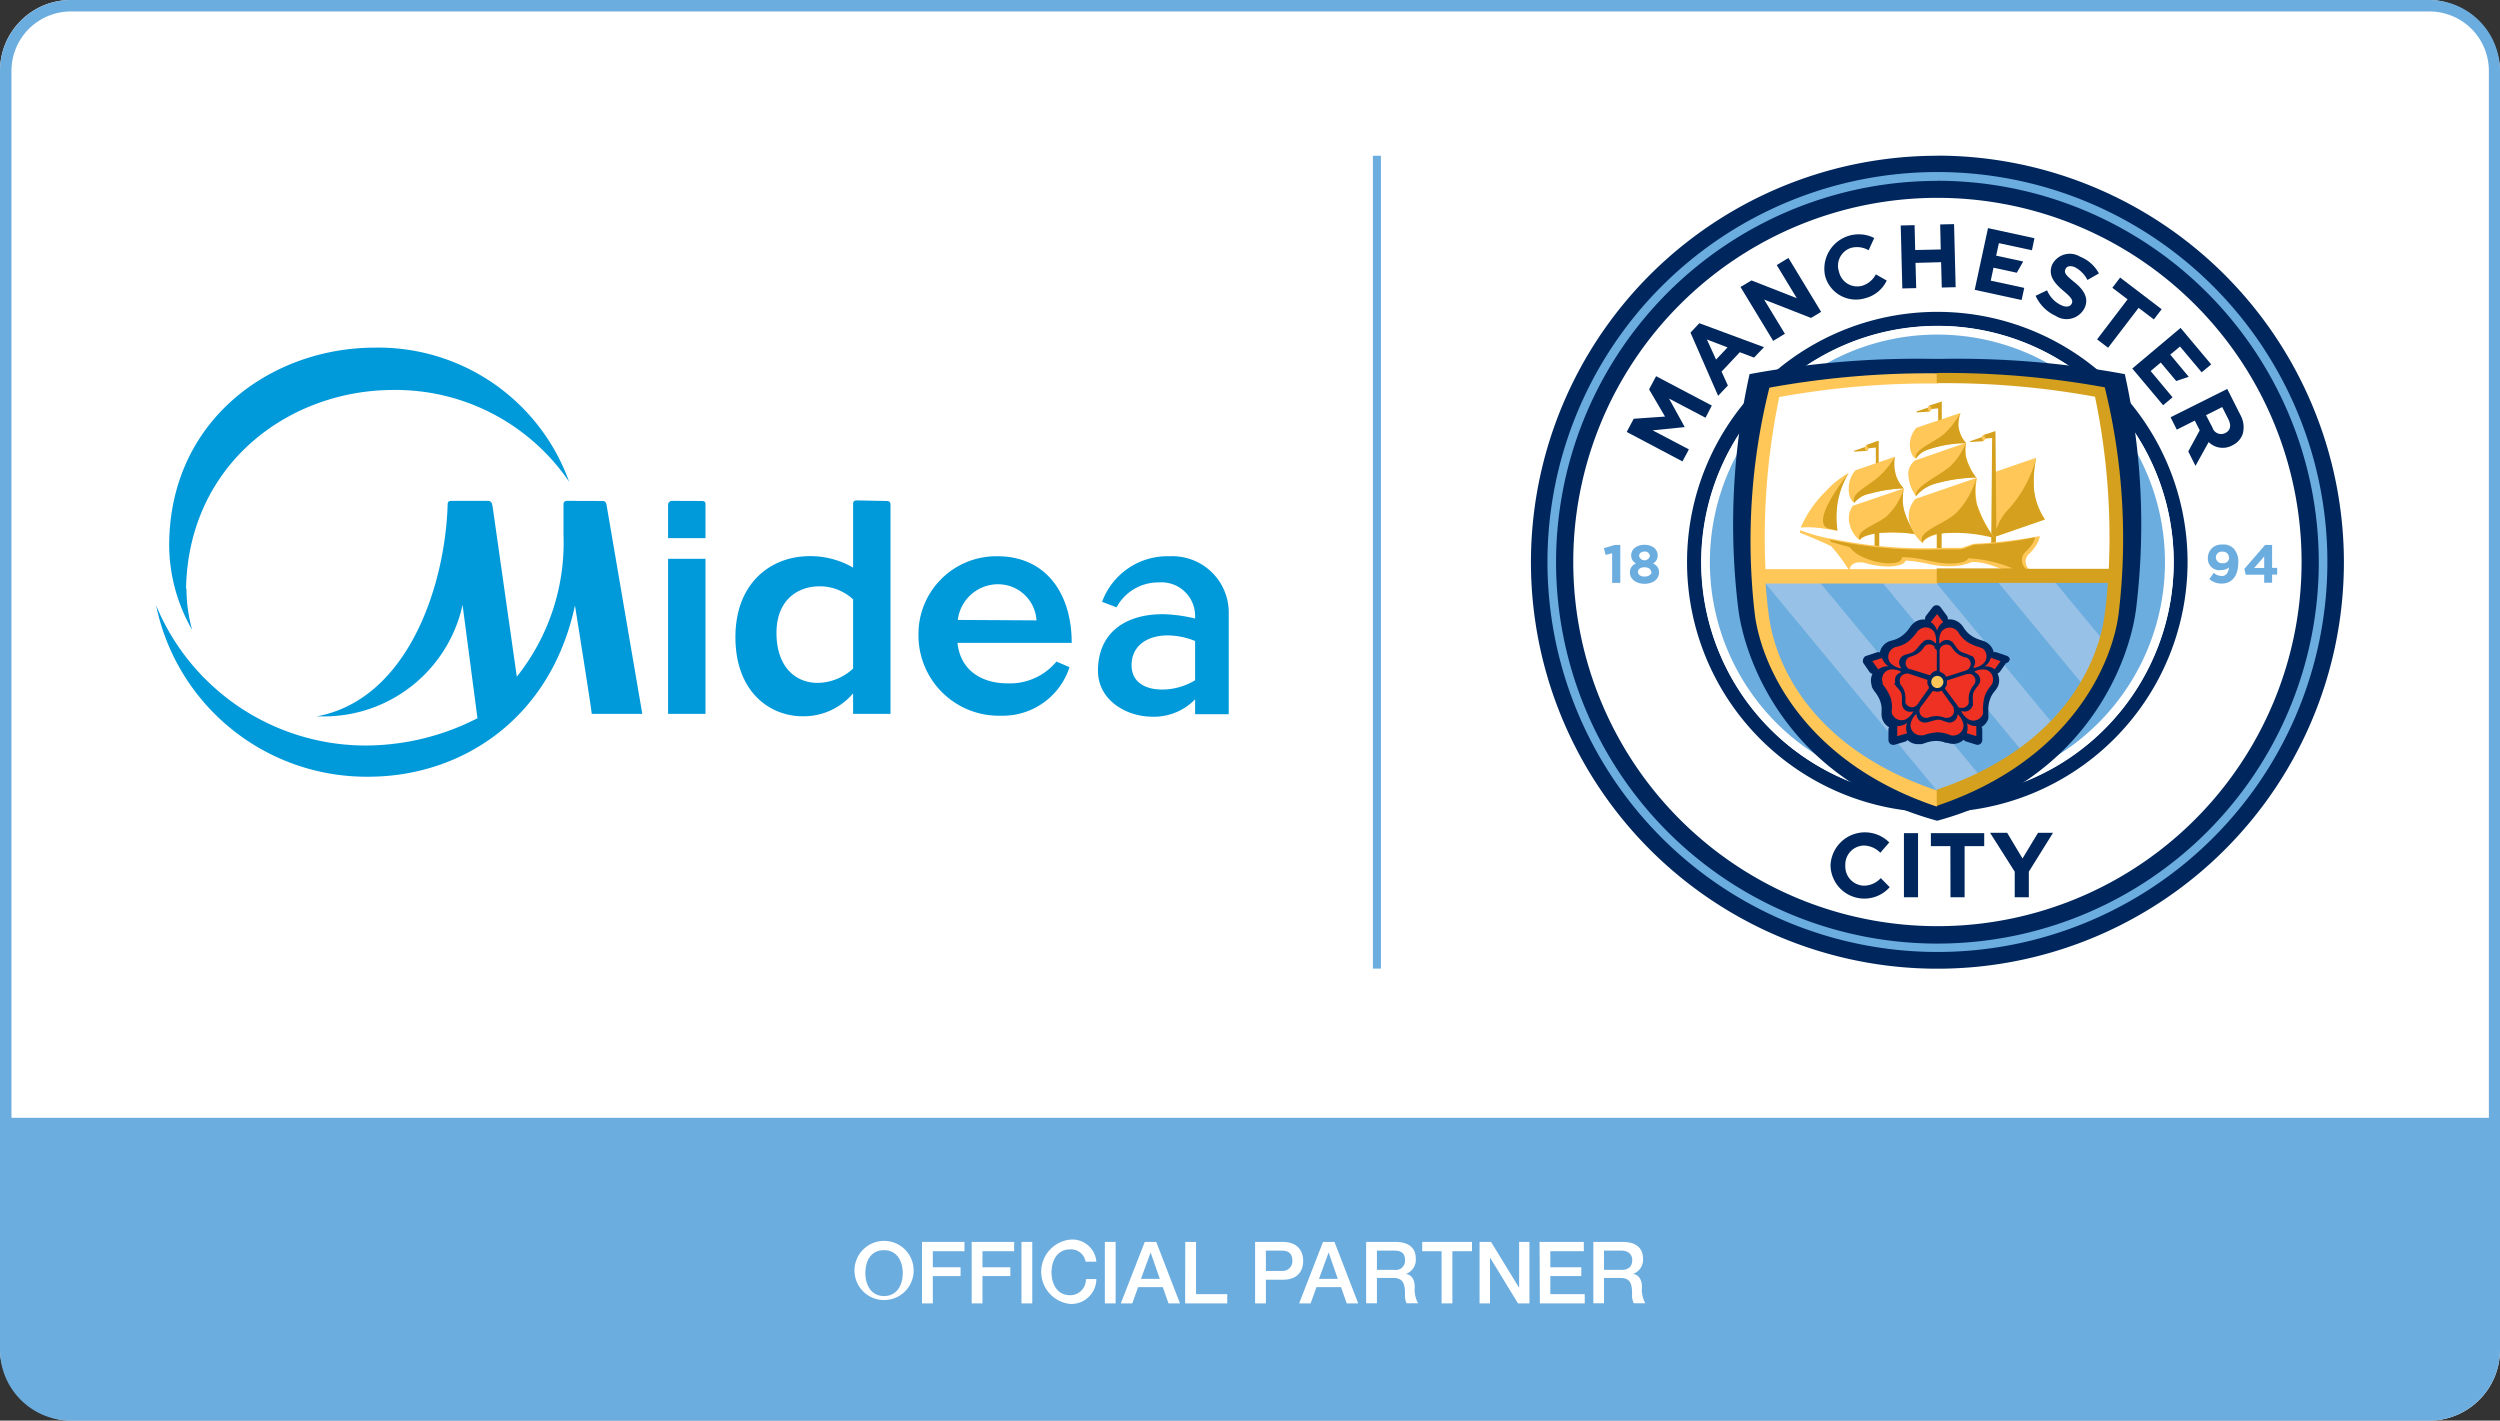
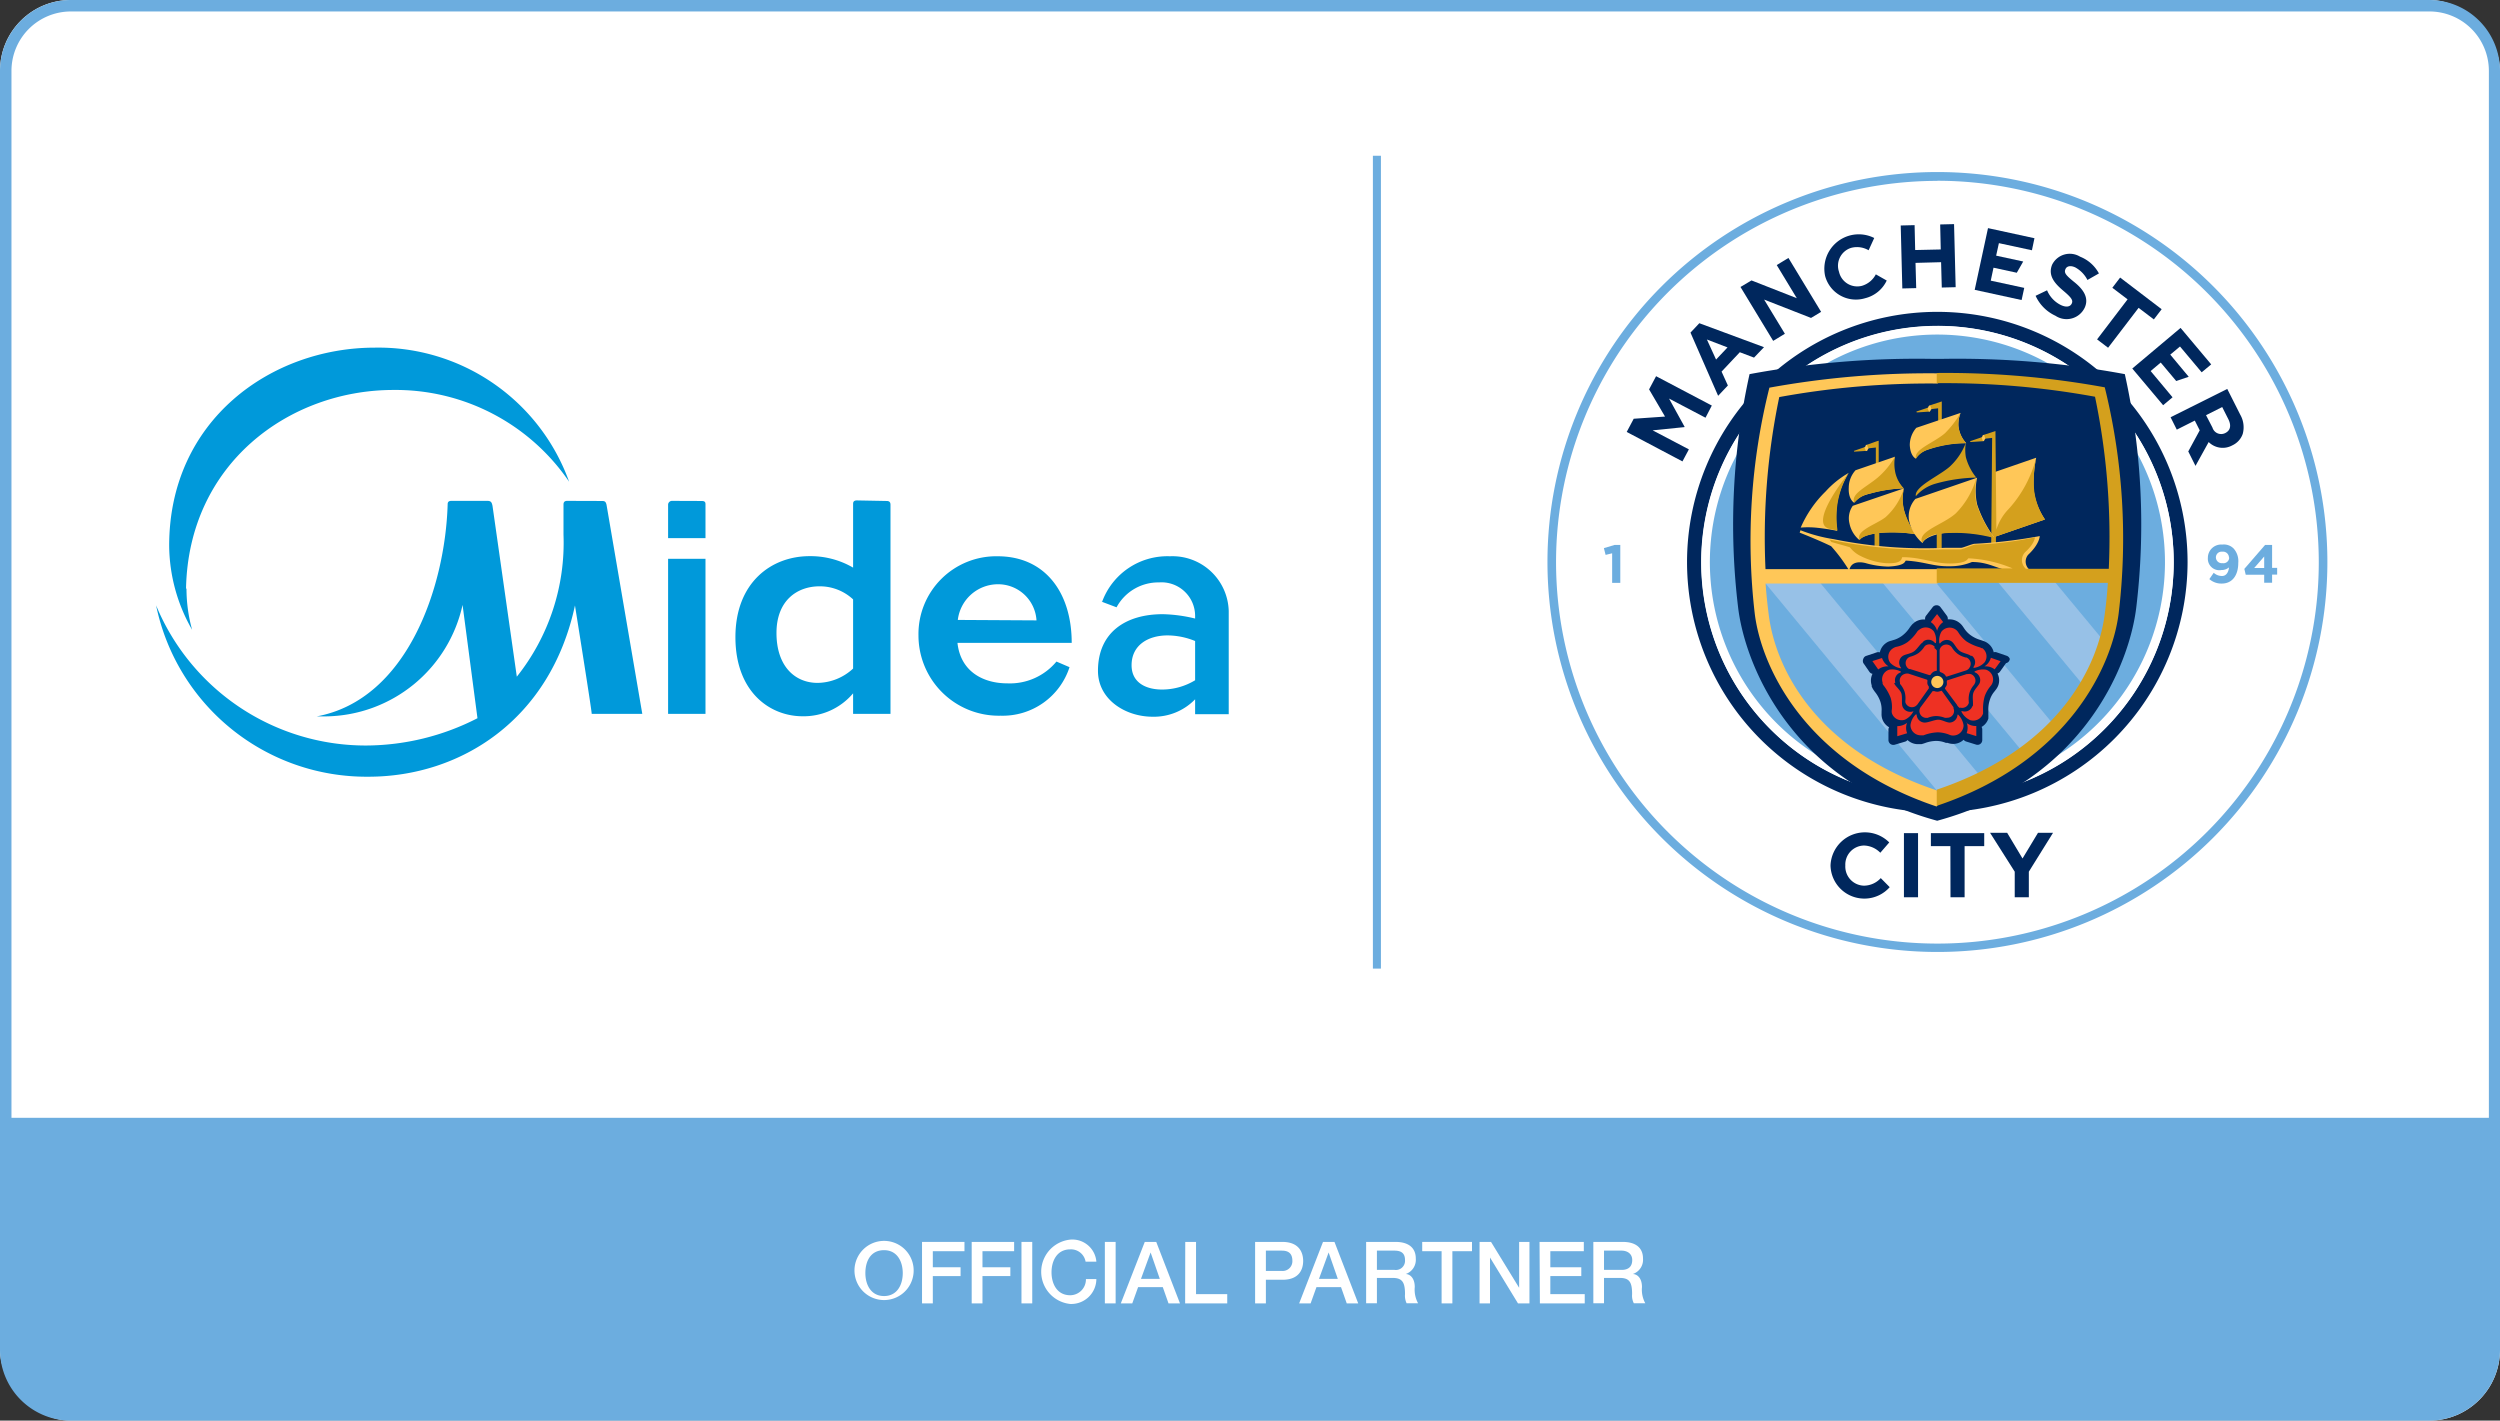
<svg xmlns="http://www.w3.org/2000/svg" viewBox="0 0 217.97 123.86">
  <rect x="0" y="0" width="217.97" height="123.86" fill="#333333" stroke="none" />
  <defs>
    <style>.cls-1,.cls-6{fill:#fff;}.cls-2{fill:#6caddf;}.cls-3,.cls-4{fill:#00275d;}.cls-10,.cls-11,.cls-4,.cls-5,.cls-6{fill-rule:evenodd;}.cls-5{fill:#97c1e7;}.cls-10,.cls-7{fill:#ffc758;}.cls-8{fill:#ee3123;}.cls-11,.cls-9{fill:#d4a01d;}.cls-12{fill:#0099da;}</style>
  </defs>
  <g id="图层_2" data-name="图层 2">
    <g id="Layer_1" data-name="Layer 1">
      <rect class="cls-1" width="217.97" height="123.86" rx="6.17" />
      <path class="cls-2" d="M211.8,0H6.17A6.18,6.18,0,0,0,0,6.17V117.69a6.18,6.18,0,0,0,6.17,6.17H211.8a6.18,6.18,0,0,0,6.17-6.17V6.17A6.18,6.18,0,0,0,211.8,0ZM6.17,1H211.8A5.18,5.18,0,0,1,217,6.17V97.46H1V6.17A5.18,5.18,0,0,1,6.17,1Z" />
-       <path class="cls-3" d="M168.92,13.58A35.44,35.44,0,1,0,204.36,49a35.48,35.48,0,0,0-35.44-35.43" />
      <path class="cls-1" d="M200.67,49a31.75,31.75,0,1,0-31.75,31.75A31.74,31.74,0,0,0,200.67,49" />
      <path class="cls-2" d="M189.13,49a20.21,20.21,0,1,0-20.21,20.21A20.2,20.2,0,0,0,189.13,49" />
      <path class="cls-3" d="M168.92,70.83A21.82,21.82,0,1,1,190.73,49a21.84,21.84,0,0,1-21.81,21.82Zm0-42.4A20.59,20.59,0,1,0,189.52,49a20.61,20.61,0,0,0-20.6-20.58Z" />
      <path class="cls-2" d="M168.92,83a34,34,0,1,1,34-34,34,34,0,0,1-34,34m0-67.23A33.25,33.25,0,1,0,202.17,49a33.28,33.28,0,0,0-33.25-33.24" />
      <path class="cls-2" d="M140.56,48.24l-.57.14-.15-.59.94-.28h.49v3.31h-.71Z" />
-       <path class="cls-2" d="M142.11,49.92h0a.79.79,0,0,1,.53-.79.78.78,0,0,1-.42-.72h0c0-.51.46-.91,1.16-.91s1.15.4,1.15.91h0a.79.79,0,0,1-.41.72.81.81,0,0,1,.53.77h0c0,.61-.54,1-1.27,1S142.11,50.49,142.11,49.92Zm1.84-.06h0c0-.25-.24-.4-.57-.4s-.57.15-.57.4h0c0,.23.21.41.57.41S144,50.09,144,49.86Zm-.1-1.38h0a.42.42,0,0,0-.47-.39c-.3,0-.47.18-.47.38h0a.48.48,0,0,0,.94,0Z" />
      <path class="cls-2" d="M194.34,49.47a1,1,0,0,1-.66.23,1,1,0,0,1-1.18-1.06h0a1.16,1.16,0,0,1,1.26-1.16,1.19,1.19,0,0,1,1,.36,1.66,1.66,0,0,1,.39,1.24h0c0,1.07-.51,1.8-1.44,1.8a1.57,1.57,0,0,1-1.08-.39l.38-.55a1.07,1.07,0,0,0,.72.28C194.18,50.22,194.32,49.75,194.34,49.47Zm0-.86h0a.52.52,0,0,0-.58-.51.5.5,0,0,0-.56.5h0a.51.51,0,0,0,.57.5A.5.5,0,0,0,194.36,48.61Z" />
      <path class="cls-2" d="M197.41,50.11H195.8l-.12-.51,1.81-2.09h.61v2h.44v.59h-.44v.71h-.69Zm0-.59v-1l-.87,1Z" />
      <path class="cls-1" d="M168.92,69.61A20.6,20.6,0,1,1,189.52,49a20.62,20.62,0,0,1-20.6,20.6m0-40.43A19.84,19.84,0,1,0,188.76,49a19.86,19.86,0,0,0-19.84-19.83" />
      <path class="cls-4" d="M168.54,31.29a80,80,0,0,0-16,1.33,60.62,60.62,0,0,0-1,20.32c.56,4.79,4.46,15.1,17.36,18.62h0c12.91-3.52,16.8-13.83,17.36-18.62a60.62,60.62,0,0,0-1-20.32,79.9,79.9,0,0,0-16-1.33Z" />
      <path class="cls-5" d="M184.45,50.28c-.12,3.46-.65,13.82-15.59,19.51-14.81-5.54-15.59-16.24-15.59-19.51Z" />
-       <path class="cls-6" d="M184,49.71A68.2,68.2,0,0,0,183,34.18a82.26,82.26,0,0,0-14.07-1.07,76.53,76.53,0,0,0-14.17,1.18,64.55,64.55,0,0,0-1.13,15.42Z" />
      <path class="cls-2" d="M169.33,69.48,153.57,50.43C153,54.35,156.18,65.93,169.33,69.48Z" />
      <path class="cls-2" d="M158.27,50.3l14.58,17.6a17.4,17.4,0,0,0,3.59-2.24L163.71,50.3Z" />
      <path class="cls-2" d="M168.39,50.31l10.77,13a19.68,19.68,0,0,0,2.59-3.43l-7.92-9.57Z" />
      <path class="cls-2" d="M184.19,50.32h-5.38l4.52,5.45A15.65,15.65,0,0,0,184.19,50.32Z" />
      <path class="cls-3" d="M175.23,57.45h0a.44.44,0,0,0-.26-.27l-.9-.31a.39.39,0,0,0-.24,0,1.33,1.33,0,0,0-.51-.78l-.1-.07-.19-.1-.35-.12a2.72,2.72,0,0,1-.85-.41,2.22,2.22,0,0,1-.59-.62l-.09-.13a1.46,1.46,0,0,0-.34-.36A1.37,1.37,0,0,0,170,54l-.18,0h0a.42.42,0,0,0-.08-.32l-.55-.74a.42.42,0,0,0-.34-.17h0a.43.43,0,0,0-.34.16l-.58.75a.42.42,0,0,0-.08.33h0l-.14,0a1.37,1.37,0,0,0-.78.25l-.09.08a.75.75,0,0,0-.16.15,2.77,2.77,0,0,0-.22.29,2.76,2.76,0,0,1-.66.68,2.35,2.35,0,0,1-.77.36l-.16.05a1.17,1.17,0,0,0-.45.21,1.32,1.32,0,0,0-.52.8.45.45,0,0,0-.28,0l-.89.3a.39.39,0,0,0-.27.26h0a.44.44,0,0,0,0,.37l.54.78a.42.42,0,0,0,.26.16,1.31,1.31,0,0,0-.07,1s0,.07,0,.11l.1.2q.1.16.21.3a2.76,2.76,0,0,1,.45.83,2.24,2.24,0,0,1,.1.84v.16a1.35,1.35,0,0,0,.06.49,1.32,1.32,0,0,0,.6.73.36.36,0,0,0-.06.2v.93a.43.43,0,0,0,.18.33h0a.44.44,0,0,0,.37.06l.91-.27a.41.41,0,0,0,.2-.14,1.33,1.33,0,0,0,1,.36l.22,0a2.89,2.89,0,0,0,.35-.11,2.93,2.93,0,0,1,.94-.17,2.25,2.25,0,0,1,.84.17l.15,0a1.37,1.37,0,0,0,.49.09,1.31,1.31,0,0,0,.9-.36.62.62,0,0,0,.19.14l.9.28a.4.4,0,0,0,.37-.06h0a.41.41,0,0,0,.17-.34l0-.94a.47.47,0,0,0-.06-.2,1.27,1.27,0,0,0,.59-.73.56.56,0,0,0,0-.12,1.3,1.3,0,0,0,0-.21c0-.13,0-.25,0-.37a2.58,2.58,0,0,1,.13-.93,2.12,2.12,0,0,1,.41-.74l.1-.13a1.4,1.4,0,0,0,.24-.43,1.34,1.34,0,0,0-.08-1,.46.46,0,0,0,.2-.14l.54-.76A.41.41,0,0,0,175.23,57.45Z" />
      <path class="cls-7" d="M168.38,59.46a.53.53,0,0,1,1.06,0,.53.53,0,0,1-1.06,0Z" />
      <path class="cls-8" d="M168.89,55a1.31,1.31,0,0,0-.55-.76l.55-.7.53.7a1.34,1.34,0,0,0-.53.76m-4.23,3.1a1.39,1.39,0,0,1-.57-.73l-.84.27.51.73a1.31,1.31,0,0,1,.9-.27M166.3,63a1.39,1.39,0,0,1-.88.31v.88l.86-.26a1.25,1.25,0,0,1,0-.93m5.19,0a1.33,1.33,0,0,1,0,.92l.84.26,0-.88a1.33,1.33,0,0,1-.89-.3m1.6-4.9a1.31,1.31,0,0,1,.89.26l.52-.71-.85-.3a1.28,1.28,0,0,1-.56.75M167.82,63a.71.71,0,0,1-.71-.71,0,0,0,0,0-.08,0,1.58,1.58,0,0,0-.46.93.89.89,0,0,0,.89.89h.25a3.87,3.87,0,0,1,1.25-.26,2.92,2.92,0,0,1,1,.21.77.77,0,0,0,.34.07.9.9,0,0,0,.9-.89,1.66,1.66,0,0,0-.47-.93s-.06,0-.06,0A.71.71,0,0,1,170,63c-.3,0-.68-.25-1-.25S168.12,63,167.82,63Zm-.47-1a.6.6,0,0,0,.6.59h.12l0,0h0a2,2,0,0,1,.75-.16,2.26,2.26,0,0,1,.74.15.78.78,0,0,0,.21,0,.59.59,0,0,0,.55-.83l0-.09-1-1.4c-.05-.07-.11,0-.16,0a.79.79,0,0,1-.25.05.7.7,0,0,1-.25-.05c-.06,0-.12,0-.16,0l-1,1.34A.61.61,0,0,0,167.35,62.05Zm4.63-.46a.71.71,0,0,1-.9.46c-.05,0-.09,0-.06.06a1.55,1.55,0,0,0,.74.72.9.9,0,0,0,1.14-.57s0-.06,0-.09l0-.14a4,4,0,0,1,.14-1.27,2.88,2.88,0,0,1,.52-.9.87.87,0,0,0,.17-.3.89.89,0,0,0-.57-1.12,1.64,1.64,0,0,0-1,.15s0,.06,0,.07a.73.73,0,0,1,.46.9c-.1.28-.46.56-.57.91S172.07,61.31,172,61.59Zm-1.08.15a.6.6,0,0,0,.75-.38.21.21,0,0,0,0-.12v-.07a2,2,0,0,1,.08-.76,2,2,0,0,1,.38-.65,1.14,1.14,0,0,0,.1-.19.6.6,0,0,0-.39-.75.65.65,0,0,0-.24,0l-.1,0-1.67.54c-.08,0-.07.1-.07.15a1.38,1.38,0,0,1,0,.25.8.8,0,0,1-.13.22c0,.05-.07.1,0,.16l1,1.34A.66.66,0,0,0,170.9,61.74Zm1-4.53a.69.69,0,0,1,.16,1s0,.09.05.07a1.54,1.54,0,0,0,.92-.48.88.88,0,0,0-.2-1.24l-.08,0a.5.5,0,0,0-.13-.07,4.25,4.25,0,0,1-1.17-.52,2.89,2.89,0,0,1-.7-.77.85.85,0,0,0-.24-.26.9.9,0,0,0-1.25.2,1.61,1.61,0,0,0-.17,1s.05,0,.07,0a.72.72,0,0,1,1-.16c.24.17.4.6.7.82S171.63,57,171.87,57.21Zm-.19,1.06a.59.59,0,0,0-.13-.82l-.1-.07h-.07a2.15,2.15,0,0,1-.71-.31,2,2,0,0,1-.51-.56.66.66,0,0,0-.14-.15.61.61,0,0,0-.84.13.67.67,0,0,0-.1.23s0,.06,0,.09,0,1.69,0,1.74.07.1.11.12a.68.68,0,0,1,.23.11.62.62,0,0,1,.18.18c0,.06.07.1.14.07l1.59-.51A.59.59,0,0,0,171.68,58.27Zm-4-2.31a.72.72,0,0,1,1,.16s.08,0,.08,0a1.61,1.61,0,0,0-.17-1,.89.89,0,0,0-1.25-.19l-.08.06a.47.47,0,0,0-.11.1,3.88,3.88,0,0,1-.86.94,2.58,2.58,0,0,1-1,.42,1,1,0,0,0-.31.15.87.87,0,0,0-.2,1.24,1.63,1.63,0,0,0,.92.48s.06,0,0-.07a.7.7,0,0,1,.15-1c.24-.17.7-.19,1-.41S167.41,56.14,167.65,56Zm1,.52a.61.61,0,0,0-.84-.14l-.08.08,0,0,0,0a2.15,2.15,0,0,1-.52.57,2.31,2.31,0,0,1-.69.31.82.82,0,0,0-.19.09.59.59,0,0,0-.13.82.52.52,0,0,0,.19.17.2.2,0,0,0,.08,0l1.68.53c.08,0,.11,0,.14-.07a1,1,0,0,1,.18-.19.67.67,0,0,1,.23-.1c.06,0,.12,0,.11-.12s0-1.27,0-1.66A.63.63,0,0,0,168.61,56.48Zm-3.46,3.09a.71.71,0,0,1,.46-.89s.06-.07,0-.09a1.61,1.61,0,0,0-1-.15.88.88,0,0,0-.57,1.12.32.32,0,0,0,0,.09.38.38,0,0,0,.06.13,4.17,4.17,0,0,1,.64,1.11,2.74,2.74,0,0,1,.11,1,.8.8,0,0,0,0,.34.89.89,0,0,0,1.13.57,1.55,1.55,0,0,0,.74-.72s0-.06-.05,0a.72.72,0,0,1-.9-.45c-.09-.28,0-.72-.08-1.07S165.25,59.85,165.15,59.57Zm.79-.75a.6.6,0,0,0-.38.75.49.49,0,0,0,0,.11l0,0v0a2,2,0,0,1,.39.66,2,2,0,0,1,.08.75.76.76,0,0,0,0,.21.6.6,0,0,0,.76.38.57.57,0,0,0,.21-.13l.07-.07,1-1.41c0-.07,0-.12,0-.16a.75.75,0,0,1-.12-.22.77.77,0,0,1,0-.25c0-.07,0-.12-.07-.14l-1.59-.52A.67.67,0,0,0,165.94,58.82Z" />
      <path class="cls-7" d="M173.88,41.17l3.65-1.26a12.18,12.18,0,0,0-.23,2.69,5.77,5.77,0,0,0,1,2.69l-4.49,1.55Z" />
      <path class="cls-9" d="M178.29,45.29a5.88,5.88,0,0,1-.93-2.48,9.87,9.87,0,0,1,.17-2.9,10.48,10.48,0,0,1-2.39,4.46,4.48,4.48,0,0,0-1.08,1.81l-.08-8.6h0l-1,.33a.22.22,0,0,0-.15.13c0,.05,0,.08-.1.1l-.93.32c-.06,0,0,.08,0,.08l1.06-.07a.14.14,0,0,0,.13-.11h0a.15.15,0,0,1,.14-.12l.56-.06-.08,9.25h.41v-.66Z" />
      <path class="cls-7" d="M162.11,47.08a2.53,2.53,0,0,1-.86-1.45,1.89,1.89,0,0,1,.29-1.53L166,42.58a3.8,3.8,0,0,0,0,1.88,6,6,0,0,0,1,2.12,12.2,12.2,0,0,0-3.2-.11C162.27,46.66,162.11,47.08,162.11,47.08Z" />
      <path class="cls-7" d="M157,46a9.92,9.92,0,0,1,2.17-3.15,8.14,8.14,0,0,1,2-1.61,7.16,7.16,0,0,0-1,2.69,8.29,8.29,0,0,0,0,2.35s-.83-.17-1.79-.27A7.57,7.57,0,0,0,157,46Z" />
      <path class="cls-9" d="M161.21,41.21a7.37,7.37,0,0,0-1,2.7,8.29,8.29,0,0,0,0,2.35l-.69-.15C157.57,45.66,161.21,41.21,161.21,41.21Z" />
      <path class="cls-9" d="M163.8,42.43l0-4h0c-.09,0-.86.3-.95.32a.2.2,0,0,0-.15.13c0,.05,0,.08-.11.1l-.92.32c-.06,0,0,.08,0,.08l1.06-.07a.14.14,0,0,0,.13-.11h0a.15.15,0,0,1,.14-.12l.55-.06,0,3.4Z" />
      <path class="cls-9" d="M169,38.83h.3V35h0l-1,.33a.19.19,0,0,0-.15.12c0,.06,0,.09-.11.11l-.92.31c-.06,0,0,.09,0,.09l1.06-.07a.14.14,0,0,0,.13-.11h0a.14.14,0,0,1,.14-.12l.53-.06Z" />
      <path class="cls-7" d="M168.18,35.9h0a.14.14,0,0,0,.13-.11s0,0,0,0a.14.14,0,0,1,.09-.11l-.11-.33a.21.21,0,0,0-.15.12.11.11,0,0,1-.08.1Z" />
      <path class="cls-7" d="M162.68,39.33h0a.14.14,0,0,0,.13-.11h0a.16.16,0,0,1,.08-.1l-.11-.34c-.1,0-.14.1-.14.13a.12.12,0,0,1-.08.09Z" />
      <path class="cls-7" d="M172.89,38.47h0a.14.14,0,0,0,.13-.11h0a.16.16,0,0,1,.08-.1l-.11-.34c-.1,0-.14.1-.14.13s0,.07-.08.09Z" />
      <path class="cls-9" d="M167,46.57a7.71,7.71,0,0,1-1-2.13,4.34,4.34,0,0,1,0-1.86,5.56,5.56,0,0,1-1.6,2.51c-.78.62-2.69,1.19-2.25,2,.06-.11.26-.32,1-.5l.29-.06v1.32h.41V46.47A14.31,14.31,0,0,1,167,46.57Z" />
      <path class="cls-7" d="M161.65,43.83s-.52-.3-.46-1.32a2.28,2.28,0,0,1,.59-1.51l3.44-1.18a2.11,2.11,0,0,0-.08,1.29,3,3,0,0,0,.82,1.47,11.9,11.9,0,0,0-3.28.56A2,2,0,0,0,161.65,43.83Z" />
      <path class="cls-9" d="M163.69,41.66a6.81,6.81,0,0,0,1.53-1.85,3.66,3.66,0,0,0,0,1.24,2.87,2.87,0,0,0,.77,1.53,12.66,12.66,0,0,0-2.91.45,2.23,2.23,0,0,0-1.4.81C161.32,43.08,162.68,42.5,163.69,41.66Z" />
      <path class="cls-7" d="M167.62,47.35a3.54,3.54,0,0,1-1.18-2A2.28,2.28,0,0,1,167,43.5l5.38-1.85a5.54,5.54,0,0,0,0,2.32,10.13,10.13,0,0,0,1.49,2.88,12.33,12.33,0,0,0-4.17-.4C167.79,46.68,167.62,47.35,167.62,47.35Z" />
      <path class="cls-7" d="M166.51,38.8a2.29,2.29,0,0,1,.57-1.5L170.94,36a2.72,2.72,0,0,0-.19,1.13,2.59,2.59,0,0,0,.68,1.51,9.58,9.58,0,0,0-3.3.54c-1,.34-1.08.81-1.08.81S166.56,39.82,166.51,38.8Z" />
      <path class="cls-9" d="M169.58,37.77A8.44,8.44,0,0,0,170.94,36a2.72,2.72,0,0,0-.19,1.13,2.59,2.59,0,0,0,.68,1.51,10.7,10.7,0,0,0-3.22.53,2,2,0,0,0-1.16.82C166.81,39.19,168.62,38.61,169.58,37.77Z" />
-       <path class="cls-7" d="M167.07,43.27a3.22,3.22,0,0,1-.66-1.64,1.48,1.48,0,0,1,.55-1.48l4.47-1.55a3,3,0,0,0,0,1.23,5.34,5.34,0,0,0,.84,1.79,14.41,14.41,0,0,0-3.86.63A2.8,2.8,0,0,0,167.07,43.27Z" />
      <path class="cls-9" d="M170,40.68a5.47,5.47,0,0,0,1.4-2.08,3.79,3.79,0,0,0,0,1.26,4.77,4.77,0,0,0,.91,1.78,14.12,14.12,0,0,0-3.59.54,3.54,3.54,0,0,0-1.68,1.08C166.87,42.44,169.06,41.51,170,40.68Z" />
      <path class="cls-9" d="M173.9,46.92a9.81,9.81,0,0,1-1.57-3,5.53,5.53,0,0,1,0-2.31,7.05,7.05,0,0,1-1.82,3.16c-1.13,1-3.39,1.56-2.91,2.55.09-.17.35-.54,1.26-.77l0,1.27h.43V46.51A13.28,13.28,0,0,1,173.9,46.92Z" />
      <path class="cls-10" d="M176,49.88c.28-.05.57-.11,1-.22a.15.15,0,0,1-.06,0,.91.91,0,0,1-.1-1.3c1-.94,1-1.62,1-1.62a42.73,42.73,0,0,1-5.66.67c-.21,0-1,.34-1.17.35-.44,0-.9,0-1.37,0a39.72,39.72,0,0,1-9.76-.75,13.57,13.57,0,0,1-2.9-.78l-.07.21s1.59.62,2.74,1.18a13.92,13.92,0,0,1,1.5,2h-7.22a60,60,0,0,1,1.2-15,72.86,72.86,0,0,1,13.82-1.18v-.89a77.55,77.55,0,0,0-14.68,1.25A55,55,0,0,0,153,53.56c.57,4.49,4.28,12.88,15.85,16.76l.51-.71-.51-.7c-10.9-3.66-14.08-11-14.63-15.25-.12-.94-.22-1.86-.28-2.78h15V49.62h-7.68c.16-.56.71-.69,1.38-.53a7.7,7.7,0,0,0,2,.31c1.64-.08,1.4-.53,1.55-.52,1.69.1,2.33.52,3.81.49a4.9,4.9,0,0,0,1.93-.37c1.65,0,2.27.73,3.92.87Z" />
      <path class="cls-11" d="M183.51,33.77a77.13,77.13,0,0,0-14.65-1.25v.89a72.49,72.49,0,0,1,13.8,1.18,60,60,0,0,1,1.2,15h-7.23a1,1,0,0,1-.06-1.45c.85-.77.85-1.29.85-1.29a28.44,28.44,0,0,1-5.17.63c-.2,0-1.11.42-1.32.42l-1.54,0a39.85,39.85,0,0,1-9.88-.86l.17.22s1.59.44,1.61.46a2.61,2.61,0,0,0,.94.76,5.88,5.88,0,0,0,2.17.62c1.64.09,1.33-.52,1.48-.52,1.68,0,2.76.58,4.24.55s1.39-.44,1.52-.45a11.22,11.22,0,0,1,3.84.88h-6.62v1.26h14.92c-.06.92-.15,1.84-.28,2.78-.55,4.22-3.74,11.59-14.64,15.25v1.41c11.57-3.88,15.29-12.27,15.86-16.76A55,55,0,0,0,183.51,33.77Z" />
      <polygon class="cls-3" points="141.83 37.66 142.44 36.51 145.17 36.32 143.78 33.95 144.39 32.8 149.25 35.36 148.7 36.42 145.52 34.75 146.88 37.22 146.86 37.24 144.09 37.52 147.25 39.18 146.69 40.23 141.83 37.66" />
      <path class="cls-3" d="M147.39,29l.77-.82,5.64,2.09-.87.91-1.24-.47-1.59,1.69.55,1.21-.85.9Zm3.23,1.29-1.8-.69.8,1.75Z" />
      <polygon class="cls-3" points="151.75 25.02 152.71 24.45 156.66 26 154.91 23.11 155.93 22.49 158.78 27.19 157.9 27.72 153.81 26.12 155.62 29.1 154.6 29.72 151.75 25.02" />
      <path class="cls-3" d="M159.13,24.07h0a3,3,0,0,1,4.28-3.32l-.49,1.07a2,2,0,0,0-1.52-.21,1.63,1.63,0,0,0-1.06,2.09h0a1.63,1.63,0,0,0,2,1.22,2,2,0,0,0,1.21-1l.95.54A2.83,2.83,0,0,1,162.62,26,2.78,2.78,0,0,1,159.13,24.07Z" />
      <polygon class="cls-3" points="165.72 19.66 166.93 19.63 166.98 21.8 169.21 21.75 169.16 19.57 170.37 19.54 170.51 25.04 169.3 25.07 169.24 22.86 167.01 22.92 167.07 25.12 165.86 25.15 165.72 19.66" />
      <path class="cls-3" d="M177.48,25.79l1-.48a2.5,2.5,0,0,0,1.21,1.29c.45.21.8.16.94-.13v0c.13-.28,0-.5-.71-1.1s-1.4-1.3-1-2.29h0a1.72,1.72,0,0,1,2.44-.7A3.19,3.19,0,0,1,183,23.84l-1,.57a2.58,2.58,0,0,0-1.07-1.1c-.42-.19-.73-.1-.84.14v0c-.15.33,0,.53.77,1.15s1.3,1.36.9,2.23h0a1.75,1.75,0,0,1-2.55.7A3.51,3.51,0,0,1,177.48,25.79Z" />
      <polygon class="cls-3" points="185.5 26.1 184.17 25.09 184.85 24.2 188.47 26.96 187.79 27.85 186.46 26.84 183.8 30.32 182.84 29.59 185.5 26.1" />
      <path class="cls-3" d="M194.19,33.91l1.13,2.24a2.21,2.21,0,0,1,.22,1.68,1.72,1.72,0,0,1-.91,1h0a1.73,1.73,0,0,1-2.06-.29l-1.15,2.08-.63-1.26,1-1.84-.43-.85-1.57.79-.54-1.08Zm-1.29,3.37a.79.79,0,0,0,1.11.48h0c.47-.23.54-.67.28-1.2l-.54-1.07-1.41.71Z" />
      <polygon class="cls-3" points="173.81 23.34 175.84 23.78 176.4 22.8 174.04 22.29 174.28 21.2 177.16 21.82 177.38 20.77 173.33 19.89 172.17 25.27 176.26 26.16 176.49 25.1 173.57 24.47 173.81 23.34" />
      <polygon class="cls-3" points="190.12 28.59 185.91 32.13 188.6 35.33 189.42 34.64 187.51 32.35 188.39 31.61 189.74 33.22 190.83 32.85 189.22 30.92 190.07 30.21 191.96 32.46 192.79 31.77 190.12 28.59" />
      <path class="cls-3" d="M159.6,75.45h0a3,3,0,0,1,5.12-2l-.78.9a2.06,2.06,0,0,0-1.43-.63,1.66,1.66,0,0,0-1.62,1.74v0a1.67,1.67,0,0,0,1.62,1.76,2,2,0,0,0,1.47-.66l.78.79a2.95,2.95,0,0,1-5.16-1.88Z" />
      <path class="cls-3" d="M166,72.64h1.23v5.59H166Z" />
      <path class="cls-3" d="M170.05,73.77h-1.7V72.64H173v1.13h-1.71v4.46h-1.23Z" />
      <path class="cls-3" d="M175.66,76l-2.15-3.39H175l1.34,2.24,1.35-2.24H179L176.89,76v2.23h-1.23Z" />
      <rect class="cls-2" x="119.7" y="13.58" width="0.7" height="70.87" />
      <path class="cls-12" d="M58.25,62.24h3.26V48.72H58.25Zm.33-18.57a.34.34,0,0,0-.33.32v2.93h3.26V44c0-.16,0-.32-.33-.32Zm-9.13,0c-.27,0-.32.16-.32.32V46.6A18.74,18.74,0,0,1,45.06,59L42.94,44.1c-.06-.27-.11-.43-.44-.43H39.35c-.32,0-.32.21-.32.32-.22,7.22-3.53,17-11.41,18.47.27,0,.54,0,.82,0a12.37,12.37,0,0,0,11.89-9.72l1.3,9.88A21.43,21.43,0,0,1,31.91,65a19.78,19.78,0,0,1-18.3-12.22A18.73,18.73,0,0,0,32.13,67.72c8,0,15.86-4.94,18-14.93,0,0,1.46,9.12,1.46,9.45H56L52.88,44c-.06-.22-.11-.32-.38-.32ZM16.22,51.32C16.43,40.41,25.23,34,34.3,34a18.3,18.3,0,0,1,15.32,8A17.67,17.67,0,0,0,32.67,30.31c-9,0-17.92,6.3-17.92,17.27a14.92,14.92,0,0,0,2,7.33,13.44,13.44,0,0,1-.49-3.59Zm79.83,1.14,1.3.49a4.13,4.13,0,0,1,3.7-2.17,2.93,2.93,0,0,1,3.15,2.93v.22a12.89,12.89,0,0,0-2.83-.38c-3.2,0-5.64,1.57-5.64,4.94,0,2.5,2.39,4,4.77,4a5,5,0,0,0,3.7-1.52v1.3h2.93v-9A4.91,4.91,0,0,0,102,48.5a6.06,6.06,0,0,0-5.92,4Zm8.15,6.85a5.57,5.57,0,0,1-2.88.81c-1.41,0-2.66-.6-2.66-2.12,0-1.73,1.41-2.6,3.15-2.6a6.42,6.42,0,0,1,2.39.49ZM93.44,56.05c0-4.4-2.33-7.55-6.46-7.55a6.78,6.78,0,0,0-6.9,6.9,7,7,0,0,0,7.17,7,6.12,6.12,0,0,0,6-4.23l-1.14-.49a5.27,5.27,0,0,1-4.29,1.9c-2.06,0-4.07-1-4.34-3.53Zm-9.93-2A3.53,3.53,0,0,1,87,50.94a3.35,3.35,0,0,1,3.37,3.15Zm-8.8-10.42c-.33,0-.33.21-.33.32v5.54a7.37,7.37,0,0,0-3.8-1c-3.31,0-6.46,2.28-6.46,7.06s3,6.9,5.86,6.9a5.64,5.64,0,0,0,4.4-2v1.79h3.26V44c0-.22-.11-.32-.33-.32Zm-.33,14.66a4.63,4.63,0,0,1-3.09,1.25c-2,0-3.59-1.47-3.59-4.35s1.85-4.07,3.75-4.07a4.25,4.25,0,0,1,2.93,1.14Z" />
      <path class="cls-1" d="M79.65,111a2.58,2.58,0,1,1-2.57-2.81A2.58,2.58,0,0,1,79.65,111Zm-4.2,0c0,1,.48,2,1.63,2s1.63-1,1.63-2-.48-2-1.63-2S75.45,109.93,75.45,111Z" />
      <path class="cls-1" d="M80.39,108.28h3.7v.81H81.33v1.4h2.42v.77H81.33v2.38h-.94Z" />
      <path class="cls-1" d="M84.72,108.28h3.7v.81H85.66v1.4h2.43v.77H85.66v2.38h-.94Z" />
      <path class="cls-1" d="M89.06,108.28H90v5.36h-.94Z" />
      <path class="cls-1" d="M94.65,110a1.29,1.29,0,0,0-1.34-1.07c-1.15,0-1.63,1-1.63,2s.48,2,1.63,2a1.38,1.38,0,0,0,1.37-1.41h.91a2.19,2.19,0,0,1-2.28,2.17,2.82,2.82,0,0,1,0-5.61A2.1,2.1,0,0,1,95.59,110Z" />
      <path class="cls-1" d="M96.33,108.28h.94v5.36h-.94Z" />
      <path class="cls-1" d="M99.81,108.28h1l2.07,5.36h-1l-.5-1.42H99.23l-.51,1.42h-1Zm-.33,3.22h1.64l-.8-2.3h0Z" />
      <path class="cls-1" d="M103.34,108.28h.94v4.55H107v.81h-3.67Z" />
      <path class="cls-1" d="M109.43,108.28h2.37c1.53,0,1.82,1,1.82,1.66s-.29,1.65-1.82,1.64h-1.43v2.06h-.94Zm.94,2.53h1.38a.85.85,0,0,0,.93-.88c0-.71-.42-.89-.92-.89h-1.39Z" />
      <path class="cls-1" d="M115.35,108.28h1l2.07,5.36h-1l-.5-1.42h-2.14l-.51,1.42h-1ZM115,111.5h1.64l-.8-2.3h0Z" />
      <path class="cls-1" d="M119.11,108.28h2.56c1.17,0,1.77.54,1.77,1.45a1.31,1.31,0,0,1-.88,1.35h0c.32,0,.79.29.79,1.14a2.47,2.47,0,0,0,.29,1.41h-1a1.54,1.54,0,0,1-.14-.79c0-1-.21-1.42-1.07-1.42h-1.38v2.21h-.94Zm.94,2.44h1.54a.8.8,0,0,0,.91-.86c0-.68-.44-.82-.93-.82h-1.52Z" />
      <path class="cls-1" d="M124,108.28h4.34v.81h-1.71v4.55h-.94v-4.55H124Z" />
      <path class="cls-1" d="M129,108.28h1l2.45,4h0v-4h.9v5.36h-1l-2.44-4h0v4H129Z" />
      <path class="cls-1" d="M134.23,108.28h3.86v.81h-2.92v1.4h2.7v.77h-2.7v1.57h3v.81h-3.91Z" />
      <path class="cls-1" d="M138.92,108.28h2.56c1.17,0,1.77.54,1.77,1.45a1.31,1.31,0,0,1-.89,1.35h0c.33,0,.8.29.8,1.14a2.47,2.47,0,0,0,.29,1.41h-1a1.45,1.45,0,0,1-.15-.79c0-1-.2-1.42-1.06-1.42h-1.39v2.21h-.93Zm.93,2.44h1.54c.6,0,.92-.3.92-.86s-.44-.82-.93-.82h-1.53Z" />
    </g>
  </g>
</svg>